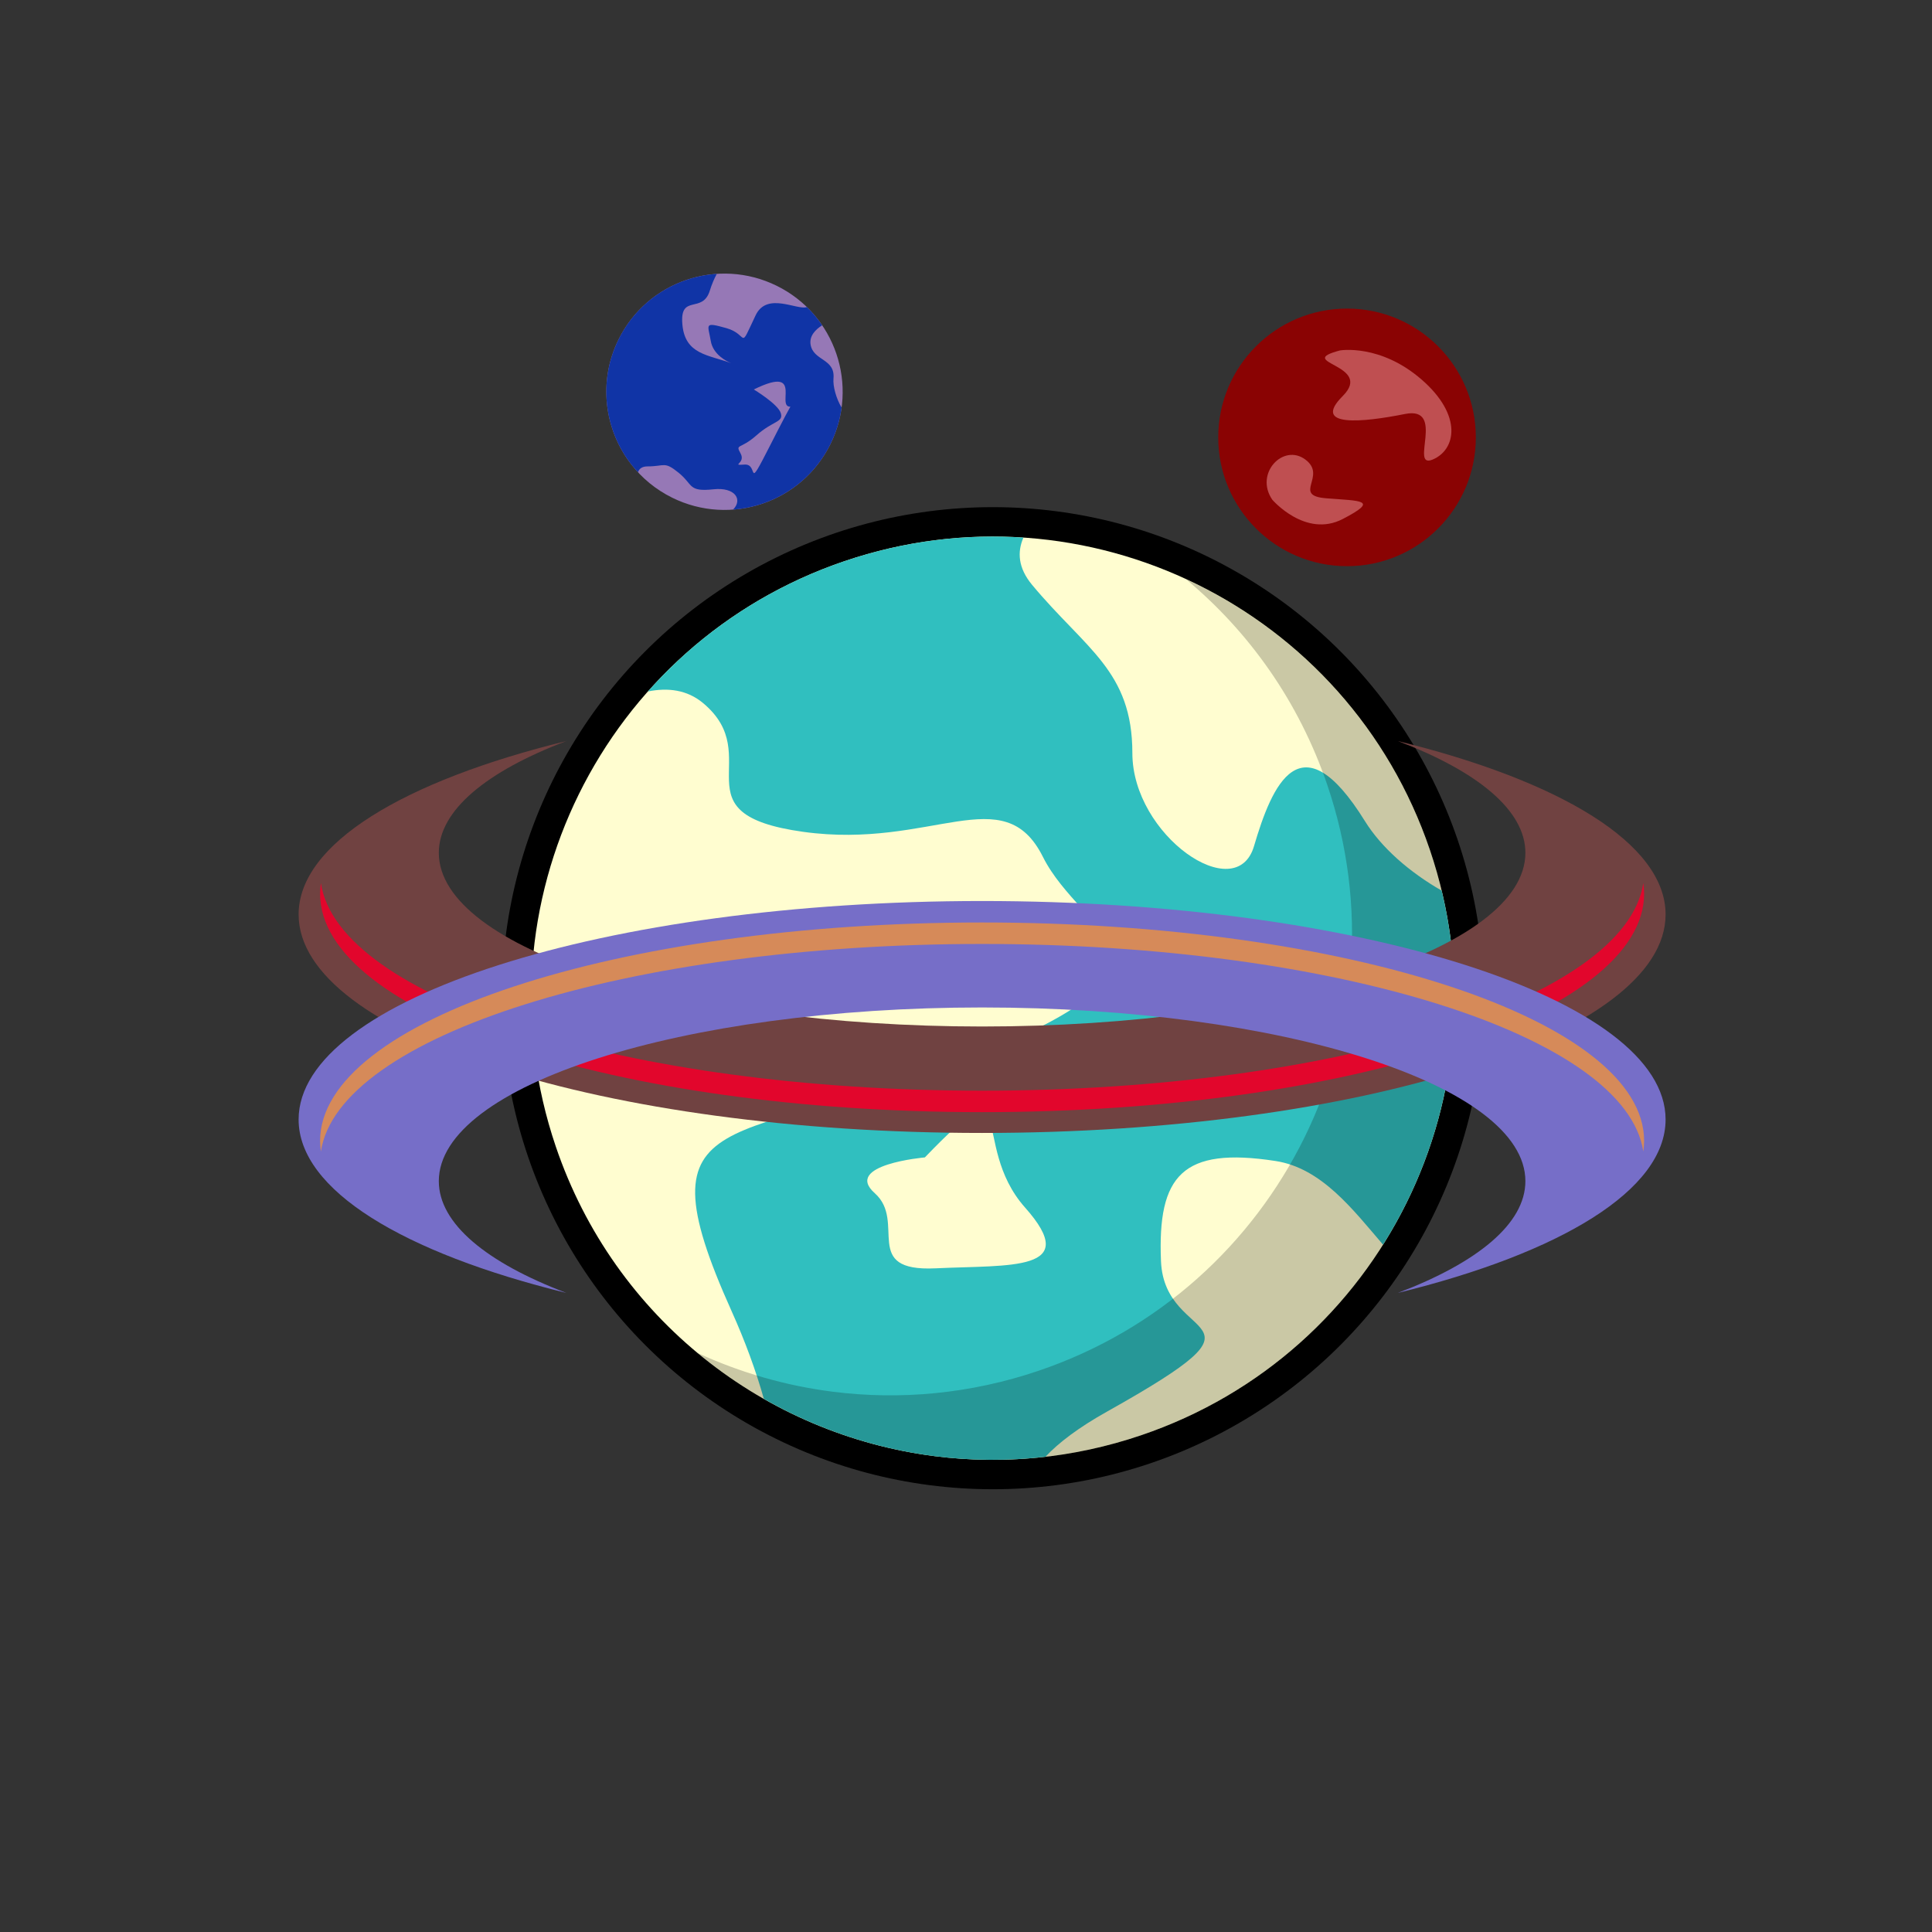
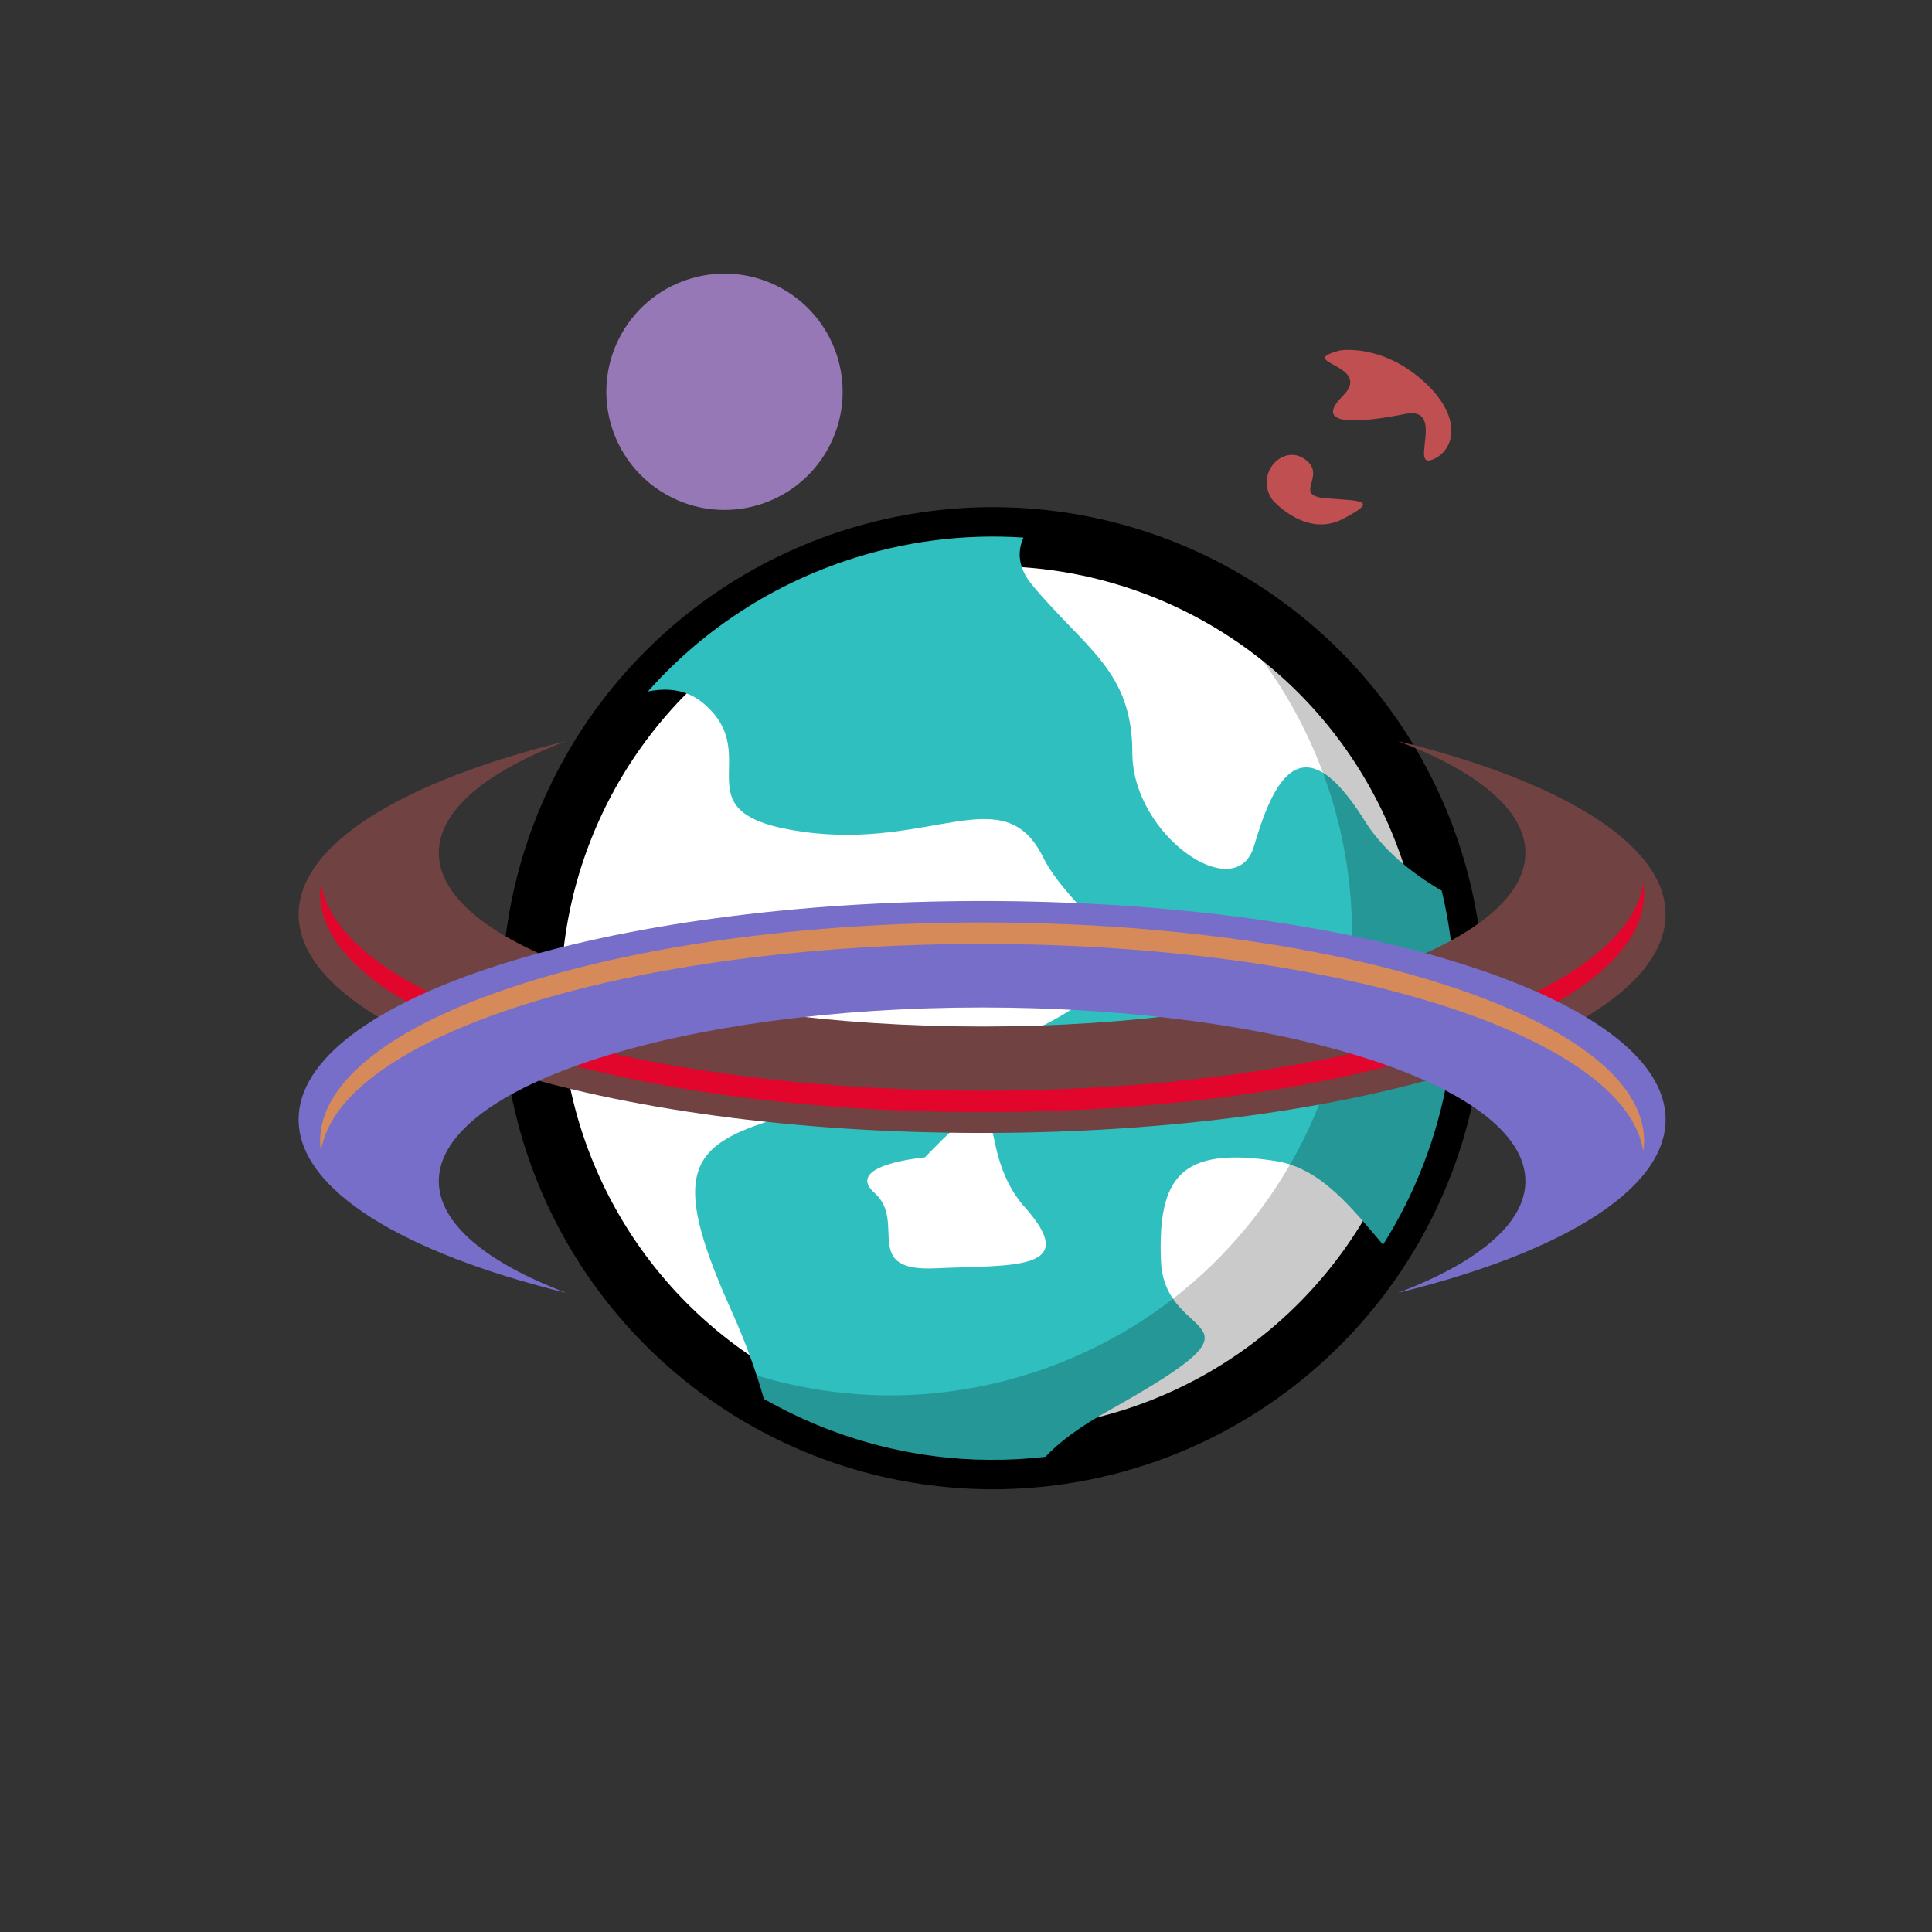
<svg xmlns="http://www.w3.org/2000/svg" version="1.1" id="Layer_1" x="0px" y="0px" width="360px" height="360px" viewBox="0 0 360 360" enable-background="new 0 0 360 360" xml:space="preserve">
  <rect x="0" y="0" width="360" height="360" fill="#333333" stroke="none" />
  <circle fill="#FFFFFF" stroke="#000000" stroke-width="11" stroke-miterlimit="10" cx="185" cy="186" r="86" />
-   <path fill="#FFFDD0" d="M103.567,213.653c-15.272-44.974,8.807-93.814,53.78-109.086c44.974-15.272,93.814,8.806,109.086,53.78  c15.272,44.973-8.806,93.813-53.781,109.085c-12.777,4.339-25.866,5.503-38.409,3.911  C142.636,267.338,114.501,245.85,103.567,213.653z" />
  <path fill="#30BFBF" d="M206.333,263c33.333-18.667,10.667-12,10-28s3.999-21.334,21.333-18.667  c8.603,1.323,14.414,9.043,20.043,15.591c12.046-19.097,16.513-42.764,10.922-65.97c-5.985-3.435-11.205-7.972-14.298-12.954  c-12-19.333-17.333-6.667-20.667,4.667s-22.666-2-22.666-17.333S202.333,121,192.333,109c-2.643-3.171-2.804-6.152-1.632-8.828  c-10.98-0.734-22.284,0.636-33.354,4.396c-14.632,4.969-27.05,13.494-36.624,24.28c3.714-0.753,7.302-0.326,10.276,2.152  c12,10-5.333,20.667,18.667,24s37.333-10,44.667,4.667S225,179.667,181,197c-44,17.333-62.667,7.333-44.667,47.333  c2.494,5.543,4.513,11.046,5.998,16.322c9.779,5.584,20.621,9.258,31.913,10.688c6.74,0.855,13.638,0.906,20.56,0.105  C197.246,268.835,200.952,266.014,206.333,263z M174.333,236.333c-14,0.667-5.333-8.667-11.333-14s9.333-6.667,9.333-6.667  c18-18.667,8-2.666,18.667,9.334S188.333,235.666,174.333,236.333z" />
  <path opacity="0.21" d="M220.971,107.911c11.774,9.794,21.085,22.851,26.371,38.415c15.272,44.974-8.806,93.813-53.781,109.085  c-12.777,4.34-25.866,5.503-38.409,3.912c-8.743-1.108-17.218-3.56-25.139-7.2c12.568,10.432,27.935,17.155,44.231,19.221  c12.543,1.592,25.632,0.428,38.409-3.911c44.976-15.272,69.054-64.112,53.781-109.085  C258.534,135.088,241.647,117.439,220.971,107.911z" />
-   <circle fill="#8A0303" cx="251" cy="81.5" r="24" />
  <path fill="#9678B6" d="M115.255,63.266c5.376-10.905,18.575-15.387,29.479-10.011c10.905,5.376,15.387,18.575,10.011,29.479  c-5.376,10.905-18.574,15.387-29.479,10.011c-3.098-1.527-5.678-3.686-7.66-6.244C112.609,80.055,111.406,71.072,115.255,63.266z" />
-   <path fill="#1034A6" d="M155.308,70.525c0.342-3.754-3.754-3.242-4.266-6.314c-0.272-1.633,0.95-2.832,2.155-3.597  c-0.825-1.215-1.775-2.354-2.846-3.395c-1.829,0.642-7.446-2.896-9.549,1.531c-3.243,6.826-1.195,3.583-5.461,2.389  c-4.267-1.195-3.413-0.683-2.901,2.389c0.424,2.545,2.955,3.8,3.812,4.156c0.095,0.036,0.189,0.072,0.284,0.11  c0,0-0.107-0.036-0.284-0.11c-4.185-1.591-8.602-1.555-9.102-7.228c-0.512-5.802,3.754-1.877,5.119-6.314  c0.369-1.198,0.824-2.232,1.293-3.107c-7.585,0.503-14.704,4.921-18.308,12.23c-3.849,7.807-2.646,16.789,2.351,23.235  c0.399,0.516,0.825,1.015,1.273,1.496c0.206-0.623,0.716-1.089,1.787-1.089c3.243,0,3.072-1.023,5.802,1.195  c2.731,2.218,1.707,3.583,6.485,3.072c4.013-0.43,5.497,1.908,3.646,3.78c7.525-0.555,14.568-4.962,18.146-12.22  c1.083-2.197,1.76-4.488,2.071-6.788C155.823,74.269,155.175,71.993,155.308,70.525z M149,74c-0.512-0.512-0.893-0.044-5.5,9  c-4.607,9.045-2.015,3.396-4.745,3.567c-2.73,0.171,0.269-0.189-0.755-2.067c-1.024-1.877-0.099-0.664,2.973-3.394  c3.072-2.73,5.039-2.399,4.527-4.106c-0.512-1.707-5.039-4.427-5.039-4.427c10.069-4.949,3.242,4.437,7.509,3.072  S149.512,74.512,149,74z" />
  <path fill="#FF99CC" d="M146.063,86.065" />
  <path fill="#E8000D" d="M147.533,76.644" />
  <path fill="#BF4F51" d="M249.683,65.299c0,0,7.467-1.287,15.19,5.407c7.725,6.694,6.438,13.131,2.06,14.934  c-4.377,1.802,2.575-10.042-5.149-8.497c-7.724,1.545-17.508,2.575-11.586-3.347C256.119,67.874,240.928,67.616,249.683,65.299z" />
  <path fill="#BF4F51" d="M237.066,93.106c0,0,6.179,7.209,13.131,3.604s3.347-3.347-3.09-3.862c-6.437-0.515,0.258-4.12-3.862-7.209  C239.126,82.55,233.719,88.214,237.066,93.106z" />
  <g>
    <g>
      <path fill="#704241" d="M260.466,138.082c14.829,5.629,23.769,12.896,23.769,20.831c0,17.873-45.324,32.361-101.234,32.361    S81.767,176.786,81.767,158.913c0-7.936,8.94-15.202,23.769-20.832c-30.333,7.442-49.894,19.147-49.894,32.315    c0,22.485,57.021,40.713,127.358,40.713s127.358-18.228,127.358-40.713C310.358,157.229,290.798,145.523,260.466,138.082z" />
    </g>
  </g>
  <path fill="#E2062C" d="M183,207.231c68.129,0.001,123.358-18.228,123.358-40.712c0-0.658-0.061-1.313-0.154-1.963  c-3.217,21.539-57.146,38.676-123.204,38.675c-66.059,0-119.986-17.136-123.204-38.675c-0.094,0.65-0.154,1.305-0.154,1.963  C59.642,189.004,114.871,207.231,183,207.231z" />
  <path fill="#766EC8" d="M183,167.891c-70.338,0-127.358,18.227-127.358,40.712c0,13.166,19.558,24.871,49.887,32.313  c-14.825-5.629-23.762-12.895-23.762-20.829c0-17.873,45.323-32.361,101.233-32.361s101.234,14.488,101.234,32.361  c0,7.935-8.937,15.2-23.762,20.828c30.328-7.441,49.886-19.146,49.886-32.312C310.358,186.118,253.338,167.891,183,167.891z" />
  <path fill="#D68A59" d="M183,171.891c-68.129,0-123.358,18.227-123.358,40.712c0,0.658,0.061,1.312,0.154,1.962  c3.217-21.538,57.146-38.674,123.204-38.674c66.059,0,119.986,17.136,123.204,38.674c0.094-0.65,0.154-1.304,0.154-1.962  C306.358,190.118,251.129,171.891,183,171.891z" />
</svg>